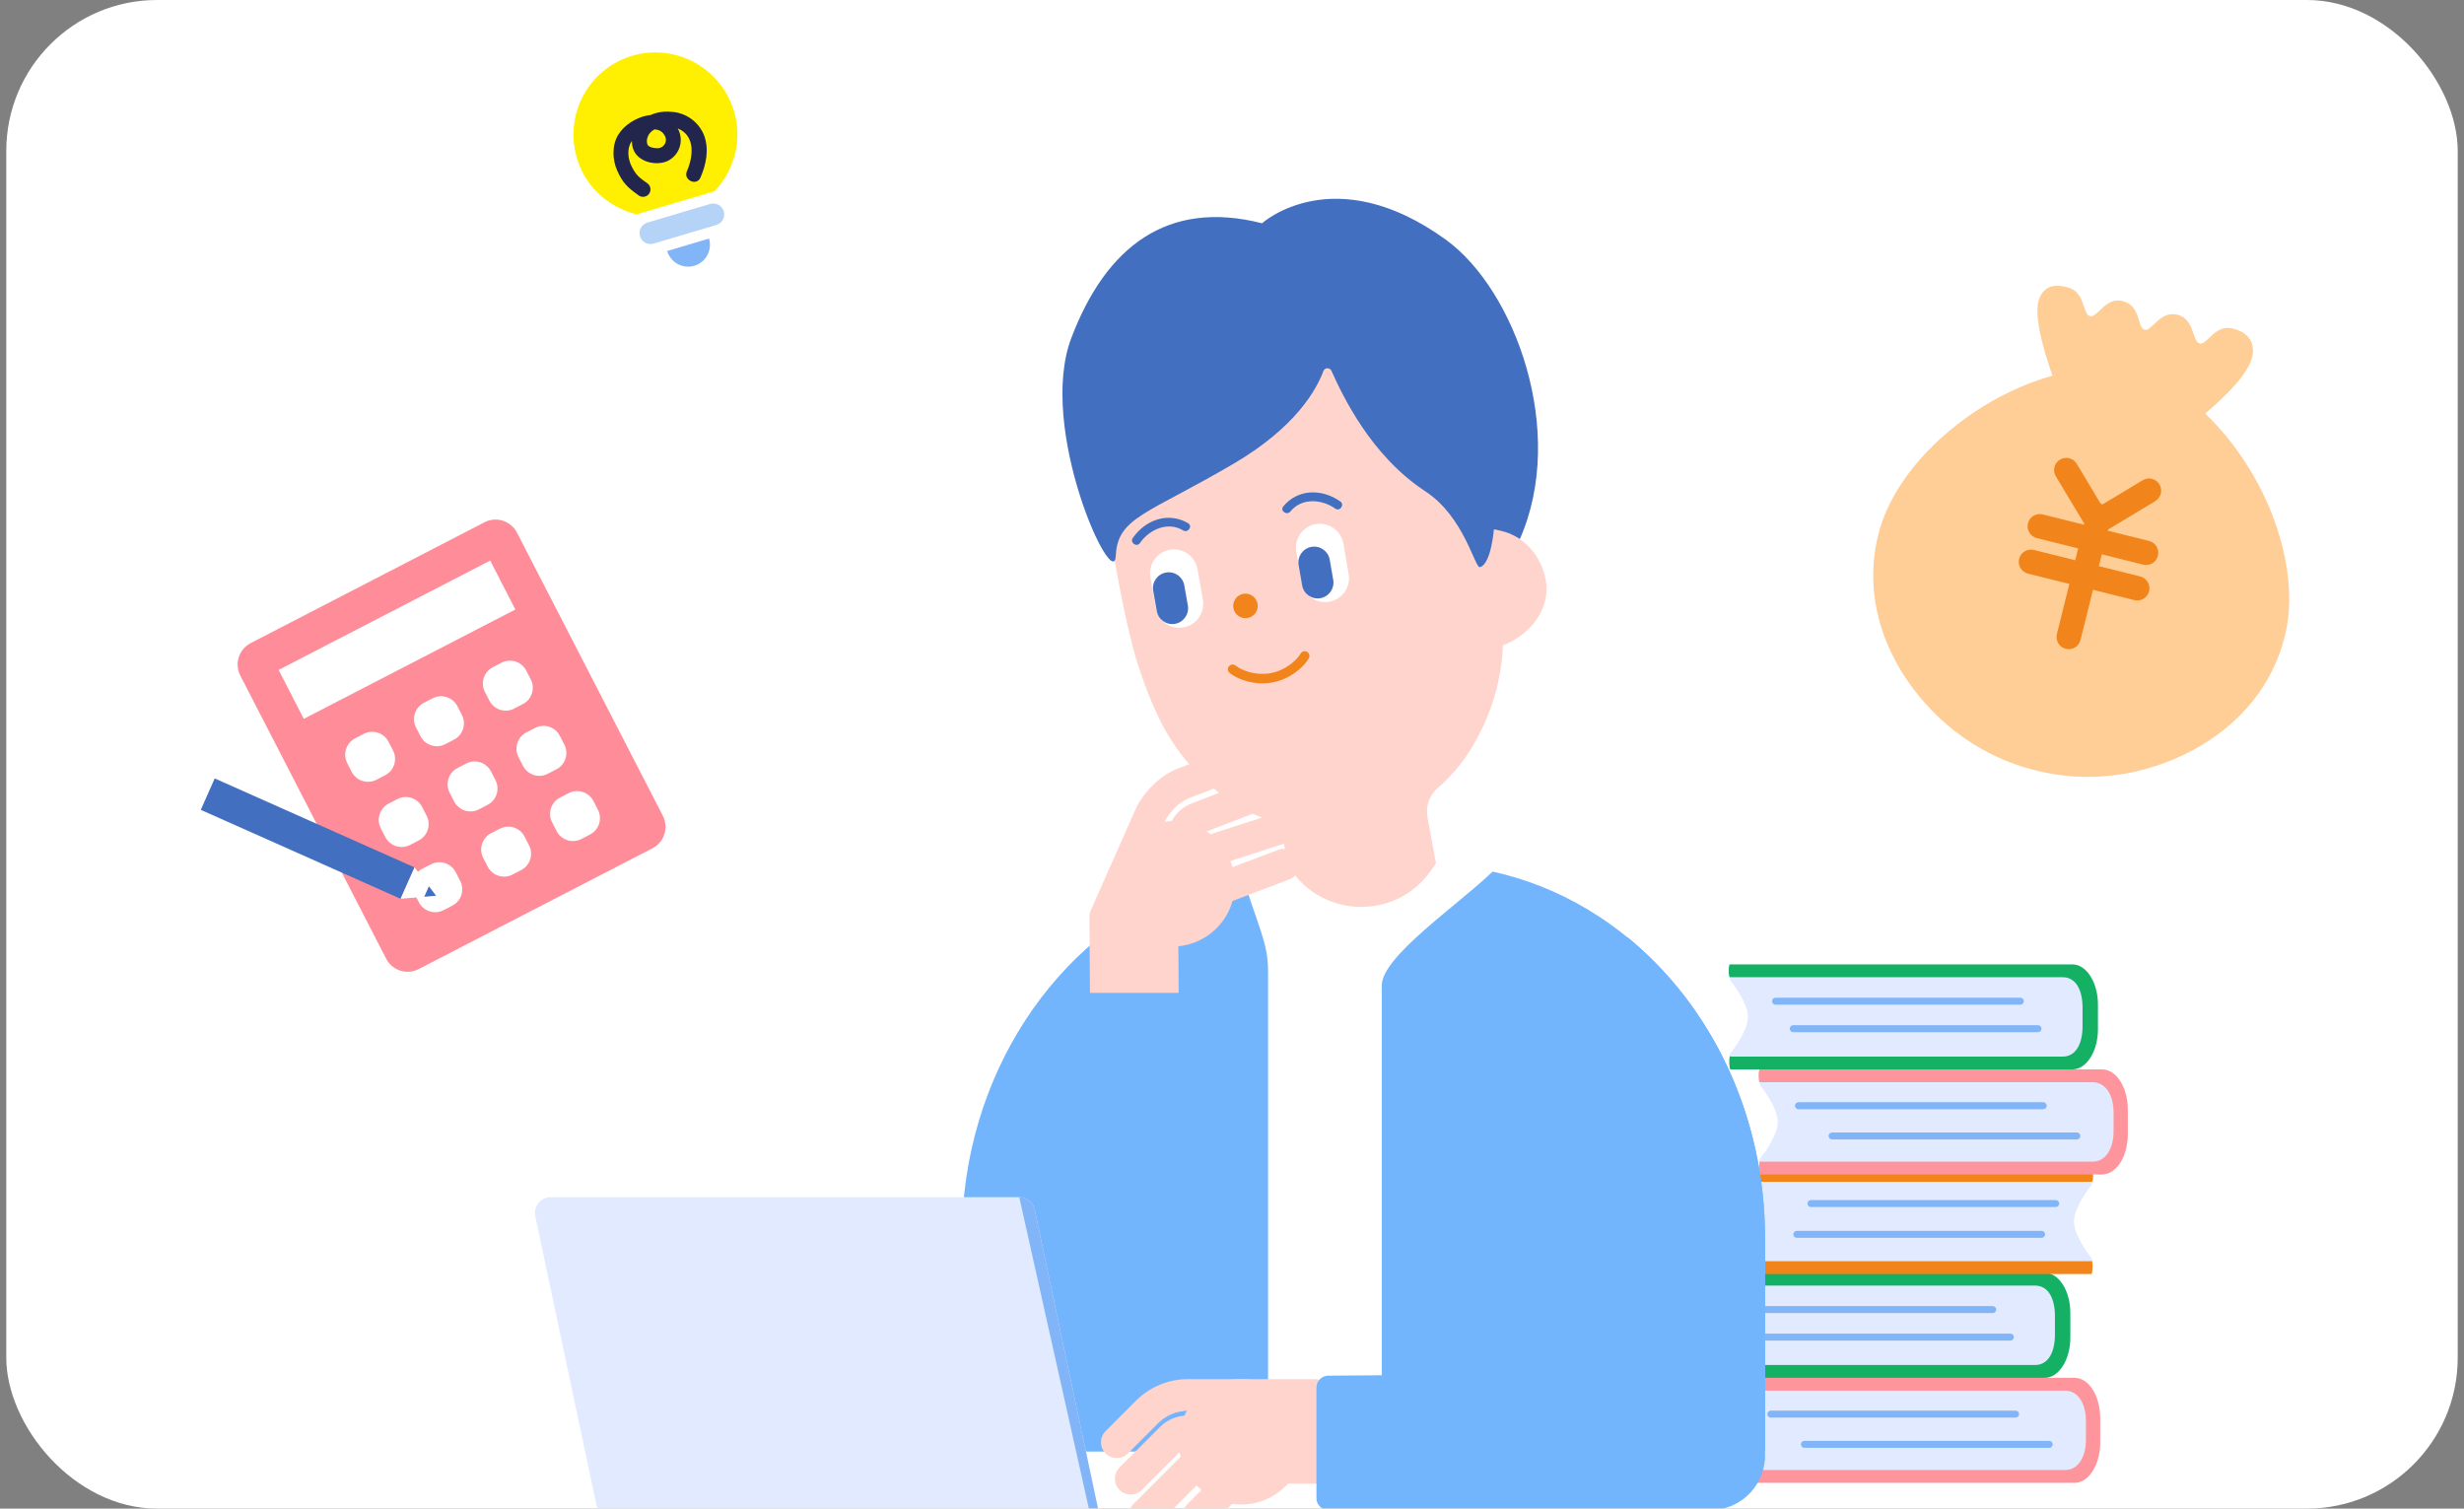
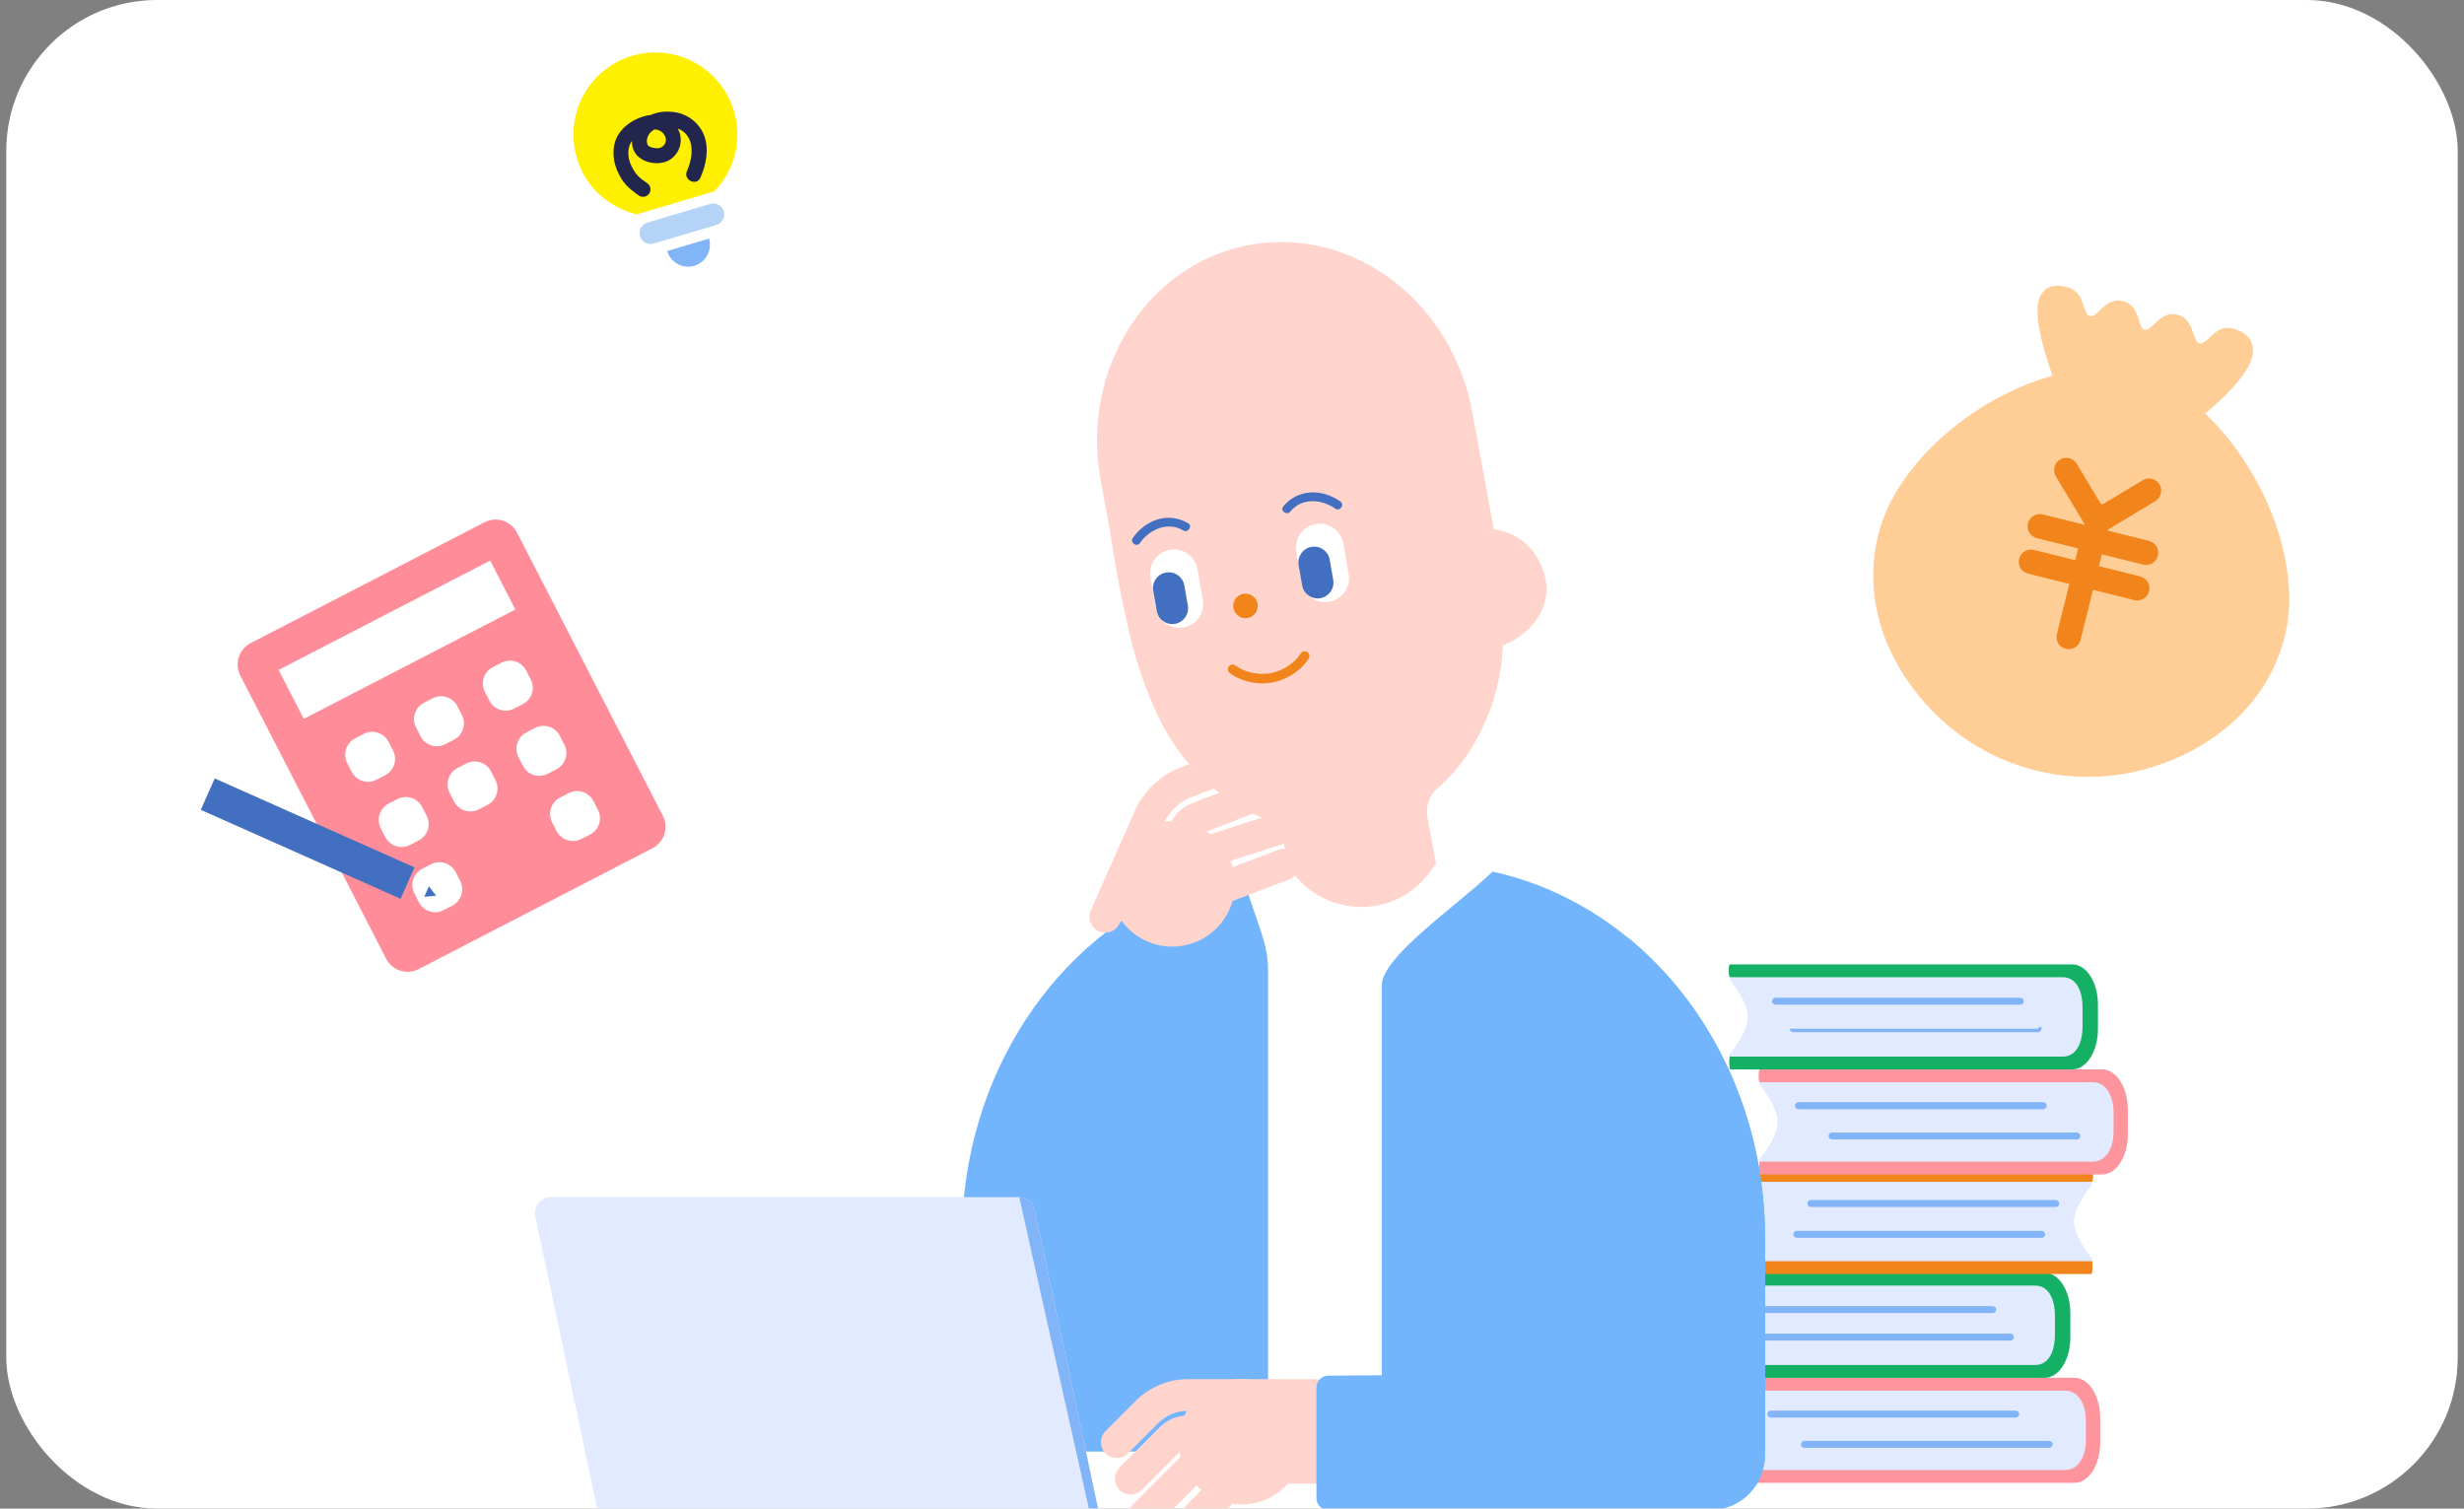
<svg xmlns="http://www.w3.org/2000/svg" width="196" height="120" viewBox="0 0 196 120" fill="none">
  <rect x="0" y="0" width="196" height="120" fill="#808080" stroke="none" />
  <g clip-path="url(#clip0_1819_33558)">
    <rect x="0.5" width="195" height="120" rx="12" fill="white" />
    <mask id="mask0_1819_33558" style="mask-type:luminance" maskUnits="userSpaceOnUse" x="-1" y="-6" width="198" height="133">
      <path d="M196.804 -6H-0.804V126.028H196.804V-6Z" fill="white" />
    </mask>
    <g mask="url(#mask0_1819_33558)">
      <path d="M165.028 117.95H137.836C137.726 117.95 137.702 117.056 137.778 116.931C138.225 116.204 139.798 118.27 139.798 113.805C139.798 109.887 138.495 110.872 137.778 110.614C137.662 110.573 137.668 109.595 137.778 109.595H165.028C166.152 109.595 167.063 111.028 167.063 112.795V114.749C167.063 116.516 166.152 117.949 165.028 117.949V117.95Z" fill="#FF959C" />
      <path d="M164.252 116.931H137.901C137.794 116.931 137.738 116.774 137.812 116.68C138.246 116.13 139.213 114.79 139.213 113.773C139.213 112.755 138.246 111.415 137.812 110.866C137.738 110.771 137.794 110.615 137.901 110.615H164.252C165.344 110.615 165.926 111.698 165.926 113.034V114.511C165.926 115.848 165.344 116.931 164.252 116.931Z" fill="#E2EAFF" />
      <path d="M162.653 109.596H135.461C135.351 109.596 135.326 108.702 135.403 108.577C135.849 107.85 137.423 109.916 137.423 105.45C137.423 101.533 136.119 102.517 135.403 102.26C135.286 102.218 135.293 101.241 135.403 101.241H162.653C163.776 101.241 164.687 102.674 164.687 104.441V106.395C164.687 108.162 163.776 109.595 162.653 109.595V109.596Z" fill="#14B165" />
      <path d="M161.877 108.576H135.526C135.419 108.576 135.363 108.419 135.437 108.325C135.871 107.776 136.838 106.436 136.838 105.418C136.838 104.401 135.871 103.061 135.437 102.511C135.363 102.417 135.419 102.26 135.526 102.26H161.877C162.969 102.26 163.461 103.343 163.461 104.679V106.157C163.461 107.493 162.97 108.576 161.877 108.576Z" fill="#E2EAFF" />
      <path d="M139.161 101.34H166.353C166.463 101.34 166.488 100.446 166.411 100.321C165.965 99.595 164.391 101.66 164.391 97.195C164.391 93.278 165.695 94.262 166.411 94.005C166.528 93.963 166.521 92.986 166.411 92.986H139.161C138.038 92.986 137.127 94.418 137.127 96.185V98.14C137.127 99.907 138.038 101.339 139.161 101.339V101.34Z" fill="#F1851B" />
      <path d="M139.938 100.322H166.288C166.395 100.322 166.451 100.165 166.377 100.07C165.943 99.521 164.976 98.181 164.976 97.164C164.976 96.146 165.943 94.807 166.377 94.257C166.451 94.163 166.395 94.005 166.288 94.005H139.938C138.845 94.005 138.438 95.088 138.438 96.425V97.903C138.438 99.239 138.845 100.322 139.938 100.322Z" fill="#E2EAFF" />
      <path d="M163.523 96.011H144.051C143.897 96.011 143.774 95.887 143.774 95.734C143.774 95.581 143.898 95.457 144.051 95.457H163.523C163.676 95.457 163.8 95.581 163.8 95.734C163.8 95.887 163.676 96.011 163.523 96.011Z" fill="#82B5F7" />
      <path d="M162.401 98.461H142.929C142.775 98.461 142.652 98.337 142.652 98.184C142.652 98.031 142.776 97.906 142.929 97.906H162.401C162.554 97.906 162.678 98.031 162.678 98.184C162.678 98.337 162.554 98.461 162.401 98.461Z" fill="#82B5F7" />
      <path d="M158.512 104.447H139.04C138.887 104.447 138.763 104.322 138.763 104.169C138.763 104.016 138.887 103.892 139.04 103.892H158.512C158.665 103.892 158.789 104.016 158.789 104.169C158.789 104.322 158.665 104.447 158.512 104.447Z" fill="#82B5F7" />
      <path d="M159.919 106.635H140.447C140.293 106.635 140.17 106.51 140.17 106.357C140.17 106.204 140.294 106.08 140.447 106.08H159.919C160.072 106.08 160.196 106.204 160.196 106.357C160.196 106.51 160.072 106.635 159.919 106.635Z" fill="#82B5F7" />
      <path d="M160.333 112.759H140.861C140.708 112.759 140.584 112.635 140.584 112.482C140.584 112.329 140.708 112.204 140.861 112.204H160.333C160.487 112.204 160.61 112.329 160.61 112.482C160.61 112.635 160.486 112.759 160.333 112.759Z" fill="#82B5F7" />
      <path d="M163.006 115.166H143.533C143.38 115.166 143.256 115.042 143.256 114.889C143.256 114.736 143.38 114.611 143.533 114.611H163.006C163.159 114.611 163.283 114.736 163.283 114.889C163.283 115.042 163.159 115.166 163.006 115.166Z" fill="#82B5F7" />
      <path d="M167.226 93.419H140.033C139.923 93.419 139.899 92.525 139.976 92.4C140.422 91.673 141.996 93.739 141.996 89.273C141.996 85.356 140.692 86.34 139.976 86.083C139.859 86.041 139.866 85.064 139.976 85.064H167.226C168.349 85.064 169.26 86.497 169.26 88.264V90.218C169.26 91.985 168.349 93.418 167.226 93.418V93.419Z" fill="#FF959C" />
      <path d="M166.45 92.401H140.099C139.992 92.401 139.936 92.243 140.011 92.149C140.444 91.6 141.411 90.26 141.411 89.242C141.411 88.225 140.444 86.885 140.011 86.336C139.936 86.241 139.992 86.084 140.099 86.084H166.45C167.542 86.084 168.125 87.167 168.125 88.503V89.981C168.125 91.318 167.542 92.401 166.45 92.401Z" fill="#E2EAFF" />
      <path d="M164.849 85.065H137.657C137.547 85.065 137.523 84.171 137.599 84.046C138.045 83.32 139.619 85.385 139.619 80.92C139.619 77.002 138.316 77.987 137.599 77.73C137.482 77.688 137.489 76.71 137.599 76.71H164.849C165.972 76.71 166.883 78.143 166.883 79.91V81.865C166.883 83.632 165.972 85.064 164.849 85.064V85.065Z" fill="#14B165" />
      <path d="M164.073 84.046H137.722C137.615 84.046 137.559 83.889 137.634 83.795C138.068 83.246 139.034 81.906 139.034 80.888C139.034 79.871 138.068 78.531 137.634 77.981C137.559 77.887 137.615 77.73 137.722 77.73H164.073C165.166 77.73 165.657 78.813 165.657 80.149V81.627C165.657 82.963 165.166 84.046 164.073 84.046Z" fill="#E2EAFF" />
      <path d="M160.708 79.916H141.237C141.083 79.916 140.96 79.792 140.96 79.639C140.96 79.486 141.084 79.361 141.237 79.361H160.708C160.862 79.361 160.986 79.486 160.986 79.639C160.986 79.792 160.862 79.916 160.708 79.916Z" fill="#82B5F7" />
-       <path d="M162.116 82.104H142.644C142.491 82.104 142.367 81.98 142.367 81.827C142.367 81.674 142.491 81.549 142.644 81.549H162.116C162.269 81.549 162.393 81.674 162.393 81.827C162.393 81.98 162.269 82.104 162.116 82.104Z" fill="#82B5F7" />
+       <path d="M162.116 82.104H142.644C142.491 82.104 142.367 81.98 142.367 81.827H162.116C162.269 81.549 162.393 81.674 162.393 81.827C162.393 81.98 162.269 82.104 162.116 82.104Z" fill="#82B5F7" />
      <path d="M162.53 88.229H143.058C142.905 88.229 142.781 88.105 142.781 87.952C142.781 87.799 142.905 87.674 143.058 87.674H162.53C162.684 87.674 162.807 87.799 162.807 87.952C162.807 88.105 162.683 88.229 162.53 88.229Z" fill="#82B5F7" />
      <path d="M165.203 90.635H145.73C145.577 90.635 145.454 90.511 145.454 90.358C145.454 90.205 145.578 90.08 145.73 90.08H165.203C165.356 90.08 165.48 90.205 165.48 90.358C165.48 90.511 165.356 90.635 165.203 90.635Z" fill="#82B5F7" />
      <path d="M122.953 46.118C122.546 43.906 120.814 42.307 118.83 42.112L117.857 36.821L117.111 32.763C116.947 31.867 116.714 31.003 116.426 30.171C115.597 27.776 114.282 25.667 112.634 23.957C109.208 20.404 104.344 18.573 99.392 19.485C94.441 20.398 90.547 23.845 88.609 28.386C87.676 30.573 87.197 33.011 87.273 35.546C87.3 36.426 87.39 37.316 87.555 38.212L88.3 42.27C88.3 42.27 89.023 47.278 90.1 51.422C90.889 54.459 92.113 56.962 92.152 57.043C92.944 58.699 93.976 60.184 95.195 61.448C96.732 63.042 98.437 64.308 100.537 65.096C101.36 65.404 101.953 66.115 102.109 66.963L103.768 75.993C104.019 77.356 105.356 78.251 106.754 77.994L113.104 76.823C114.502 76.565 115.433 75.251 115.183 73.888L113.548 64.994C113.39 64.135 113.699 63.25 114.374 62.67C116.133 61.158 117.333 59.309 118.233 57.202C119.007 55.387 119.462 53.398 119.553 51.326C121.594 50.578 123.391 48.501 122.953 46.119L122.953 46.118Z" fill="#FFD4CC" />
      <path d="M76.316 115.588V98.58C76.316 85.6 83.809 74.588 94.252 70.49C94.942 70.218 96.722 69.635 98.571 69.245C100.433 68.852 102.364 68.653 102.364 68.653C104.781 73.011 110.909 73.353 113.795 69.291L114.261 68.635C114.261 68.635 117.008 68.903 120.098 69.703C120.897 69.909 121.672 70.19 122.436 70.49C132.878 74.588 140.372 85.601 140.372 98.58V115.589L76.316 115.588Z" fill="white" />
      <path d="M76.513 98.497C76.513 85.551 83.987 74.568 94.402 70.48C95.785 69.937 97.218 69.51 98.692 69.216C100.045 73.706 100.868 74.904 100.868 77.246V115.461H76.514V98.497L76.513 98.497Z" fill="#72B5FD" />
      <path d="M98.111 48.366C98.205 48.897 98.71 49.251 99.241 49.158C99.771 49.064 100.125 48.558 100.031 48.027C99.937 47.496 99.432 47.141 98.901 47.235C98.371 47.328 98.018 47.834 98.111 48.366Z" fill="#F1851B" />
      <path d="M102.077 40.284C102.601 39.636 103.385 39.224 104.22 39.172C105.081 39.118 105.916 39.392 106.616 39.888C106.98 40.148 106.581 40.717 106.216 40.457C105.145 39.696 103.541 39.575 102.645 40.685C102.365 41.031 101.795 40.633 102.077 40.284Z" fill="#436FC0" />
      <path d="M105.733 47.864C106.767 47.684 107.46 46.698 107.28 45.662L106.858 43.236C106.678 42.2 105.694 41.507 104.66 41.687C103.626 41.867 102.933 42.853 103.114 43.889L103.535 46.315C103.715 47.351 104.7 48.044 105.733 47.864" fill="white" />
      <path d="M105.03 47.582C105.714 47.463 106.172 46.812 106.053 46.126L105.774 44.523C105.655 43.839 105.004 43.38 104.321 43.499C103.637 43.618 103.18 44.27 103.299 44.955L103.577 46.558C103.696 47.242 104.347 47.701 105.03 47.582Z" fill="#436FC0" />
      <path d="M94.114 42.191C92.894 41.453 91.427 42.113 90.678 43.193C90.423 43.561 89.854 43.162 90.109 42.794C90.599 42.088 91.291 41.547 92.119 41.305C92.922 41.07 93.799 41.19 94.512 41.621C94.895 41.853 94.495 42.422 94.114 42.191Z" fill="#436FC0" />
      <path d="M94.14 49.907C93.106 50.089 92.121 49.398 91.938 48.362L91.512 45.938C91.329 44.903 92.02 43.915 93.053 43.733C94.087 43.55 95.073 44.241 95.255 45.277L95.683 47.702C95.865 48.737 95.174 49.724 94.14 49.907Z" fill="white" />
      <path d="M93.469 49.621C92.786 49.742 92.135 49.284 92.014 48.6L91.732 46.998C91.611 46.314 92.067 45.661 92.751 45.541C93.434 45.42 94.086 45.877 94.206 46.561L94.488 48.163C94.609 48.848 94.153 49.5 93.469 49.621Z" fill="#436FC0" />
      <path d="M100.419 54.358C100.667 54.358 100.921 54.337 101.176 54.292C102.563 54.047 103.669 53.124 104.109 52.37C104.214 52.19 104.154 51.958 103.974 51.853C103.794 51.747 103.564 51.809 103.459 51.989C103.162 52.497 102.275 53.332 101.045 53.549C99.932 53.745 98.832 53.371 98.282 52.94C98.118 52.81 97.881 52.841 97.753 53.005C97.625 53.169 97.654 53.406 97.817 53.534C98.385 53.979 99.354 54.358 100.419 54.358Z" fill="#F1851B" />
      <path d="M95.267 65.747C97.781 66.864 98.915 69.812 97.8 72.331C96.684 74.849 93.741 75.985 91.227 74.868C88.713 73.751 87.578 70.803 88.694 68.285C89.809 65.766 92.752 64.63 95.267 65.747Z" fill="#FFD4CC" />
      <path d="M94.353 74.181C94.834 74.181 95.294 73.902 95.502 73.433L97.663 68.553L102.3 67.058C102.96 66.844 103.323 66.135 103.11 65.474C102.897 64.813 102.189 64.451 101.529 64.662L96.524 66.277C96.503 66.283 96.482 66.291 96.461 66.299C96.037 66.462 95.701 66.78 95.516 67.197L93.206 72.412C92.925 73.047 93.211 73.791 93.845 74.073C94.011 74.146 94.184 74.181 94.354 74.181H94.353Z" fill="#FFD4CC" />
      <path d="M93.66 74.775C94.065 74.775 94.462 74.58 94.704 74.219L95.864 72.491L102.543 69.96C103.192 69.715 103.519 68.989 103.274 68.339C103.029 67.689 102.304 67.36 101.655 67.607L94.719 70.235C94.339 70.383 94.027 70.659 93.835 71.004L92.619 72.815C92.232 73.391 92.385 74.173 92.96 74.561C93.175 74.706 93.419 74.776 93.66 74.776L93.66 74.775Z" fill="#FFD4CC" />
      <path d="M92.155 71.99C92.637 71.99 93.096 71.711 93.304 71.242L95.376 66.563C95.441 66.417 95.559 66.304 95.708 66.247L99.951 64.609C100.599 64.359 100.921 63.631 100.671 62.983C100.422 62.335 99.697 62.01 99.048 62.261L94.804 63.899C94.03 64.198 93.418 64.781 93.08 65.541L91.007 70.221C90.727 70.856 91.012 71.599 91.647 71.881C91.812 71.955 91.985 71.989 92.155 71.989V71.99Z" fill="#FFD4CC" />
      <path d="M87.914 74.186C88.395 74.186 88.855 73.906 89.063 73.437L92.682 65.265C93.061 64.607 93.751 63.808 94.586 63.486L97.737 62.268C98.385 62.018 98.707 61.29 98.457 60.642C98.208 59.994 97.48 59.67 96.834 59.921L93.682 61.138C92.426 61.622 91.223 62.724 90.463 64.084C90.444 64.118 90.426 64.153 90.411 64.189L86.766 72.416C86.485 73.051 86.771 73.795 87.405 74.077C87.571 74.15 87.744 74.186 87.914 74.186Z" fill="#FFD4CC" />
-       <path d="M93.715 73.142L93.766 79.785L86.71 79.829L86.659 73.186L93.715 73.142Z" fill="#FFD4CC" />
      <path d="M84.942 107.093V79.926C84.942 79.402 85.366 78.977 85.889 78.977H94.671C95.165 78.977 95.576 79.358 95.615 79.852L95.888 111.442H89.284C86.886 111.442 84.942 109.496 84.942 107.093Z" fill="#72B5FD" />
      <path d="M48.907 121.813H86.176C86.974 121.813 87.57 121.077 87.405 120.295L82.306 96.224C82.183 95.642 81.671 95.227 81.078 95.227H43.808C43.01 95.227 42.414 95.963 42.58 96.745L47.678 120.817C47.801 121.398 48.314 121.813 48.907 121.813Z" fill="#E2EAFF" />
      <path d="M86.959 121.539C86.959 121.539 87.578 121.17 87.404 120.295L82.305 96.224C82.183 95.642 81.671 95.227 81.077 95.227L86.959 121.539Z" fill="#82B5F7" />
      <path d="M93.767 114.682C93.767 117.437 95.997 119.671 98.748 119.671C101.499 119.671 103.729 117.437 103.729 114.682C103.729 111.927 101.499 109.693 98.748 109.693C95.997 109.693 93.767 111.927 93.767 114.682Z" fill="#FFD4CC" />
      <path d="M91.047 121.778C91.369 121.778 91.691 121.656 91.936 121.41L95.327 118.014H100.685C101.379 118.014 101.941 117.45 101.941 116.756C101.941 116.061 101.379 115.497 100.685 115.497H94.99C94.534 115.497 94.107 115.676 93.786 115.999L90.159 119.63C89.669 120.121 89.669 120.918 90.159 121.409C90.404 121.655 90.726 121.778 91.047 121.778ZM95.565 117.775C95.565 117.775 95.563 117.777 95.562 117.778L95.565 117.775Z" fill="#FFD4CC" />
      <path d="M95.348 121.778C95.669 121.778 95.992 121.656 96.237 121.41L99.627 118.014H104.986C105.679 118.014 106.242 117.45 106.242 116.756C106.242 116.061 105.679 115.497 104.986 115.497H99.291C98.837 115.497 98.41 115.675 98.089 115.997L94.461 119.631C93.97 120.122 93.97 120.919 94.461 121.41C94.706 121.656 95.027 121.778 95.349 121.778H95.348Z" fill="#FFD4CC" />
      <path d="M89.941 118.88C90.262 118.88 90.584 118.757 90.829 118.511L94.044 115.29C94.157 115.177 94.308 115.115 94.466 115.115H99.578C100.271 115.115 100.834 114.551 100.834 113.857C100.834 113.162 100.271 112.598 99.578 112.598H94.466C93.636 112.598 92.855 112.922 92.268 113.511L89.052 116.732C88.562 117.223 88.562 118.02 89.052 118.511C89.297 118.757 89.619 118.88 89.941 118.88Z" fill="#FFD4CC" />
      <path d="M88.833 115.981C89.154 115.981 89.476 115.859 89.722 115.613L92.11 113.22C92.756 112.573 93.615 112.217 94.528 112.217H104.594C105.288 112.217 105.85 111.653 105.85 110.959C105.85 110.264 105.288 109.7 104.594 109.7H94.528C92.943 109.7 91.454 110.319 90.333 111.441L87.945 113.834C87.455 114.325 87.455 115.122 87.945 115.613C88.189 115.859 88.511 115.981 88.833 115.981Z" fill="#FFD4CC" />
      <path d="M105.924 110.958H99.291V116.755H105.924V110.958Z" fill="#FFD4CC" />
      <path d="M105.591 109.426L129.456 109.238V74.544C136.092 79.967 140.402 88.674 140.402 98.517V116.161H140.382C140.183 118.378 138.325 120.115 136.06 120.115H105.665C105.141 120.115 104.717 119.691 104.717 119.166V110.371C104.717 109.876 105.098 109.465 105.591 109.426Z" fill="#72B5FD" />
-       <path d="M105.911 29.5C105.783 29.217 105.374 29.229 105.267 29.52C104.722 30.994 103.07 33.977 98.17 36.86C91.3 40.902 88.894 41.127 88.757 44.203C88.62 47.278 82.462 34.132 85.222 26.875C87.983 19.617 92.868 15.846 100.39 17.759C100.39 17.759 106.081 12.604 115.013 19.068C120.512 23.047 124.657 34.35 120.899 42.875C120.899 42.875 120.466 42.599 120.114 42.454C119.497 42.199 118.832 42.112 118.832 42.112C118.832 42.112 118.613 44.878 117.722 45.113C117.321 45.22 116.483 41.112 113.38 39.082C109.033 36.238 106.794 31.451 105.911 29.5L105.911 29.5Z" fill="#436FC0" />
      <path d="M118.73 69.328C120.025 69.615 121.289 70 122.513 70.48C132.928 74.567 140.402 85.551 140.402 98.497V115.461H109.915V78.386C109.915 76.076 115.939 72.024 118.73 69.328Z" fill="#72B5FD" />
      <path d="M75.06 39.248C75.221 37.937 74.29 36.744 72.98 36.582C71.67 36.421 70.478 37.352 70.317 38.663C70.156 39.974 71.088 41.167 72.397 41.328C73.707 41.49 74.9 40.558 75.06 39.248Z" fill="white" />
      <path d="M68.188 34.724C68.447 32.612 66.946 30.69 64.836 30.43C62.725 30.17 60.805 31.671 60.546 33.782C60.287 35.894 61.787 37.816 63.898 38.076C66.008 38.336 67.929 36.835 68.188 34.724Z" fill="white" />
      <path d="M69.854 14.897C71.013 5.447 64.298 -3.156 54.854 -4.32C45.411 -5.484 36.815 1.232 35.656 10.682C34.496 20.131 41.212 28.735 50.655 29.899C60.099 31.063 68.695 24.346 69.854 14.897Z" fill="white" />
      <mask id="mask1_1819_33558" style="mask-type:luminance" maskUnits="userSpaceOnUse" x="38" y="-2" width="30" height="30">
        <path d="M56.188 -1.586L38.414 9.338L49.322 27.165L67.097 16.24L56.188 -1.586Z" fill="white" />
      </mask>
      <g mask="url(#mask1_1819_33558)">
        <path d="M55.232 21.14C54.315 21.413 53.343 20.884 53.07 19.966L56.402 18.975C56.675 19.894 56.148 20.868 55.232 21.14Z" fill="#82B5F7" />
        <path d="M56.988 17.892L51.989 19.377C51.53 19.513 51.044 19.249 50.908 18.79C50.772 18.33 51.035 17.843 51.494 17.707L56.492 16.222C56.95 16.086 57.437 16.35 57.573 16.81C57.71 17.269 57.446 17.756 56.988 17.892Z" fill="#B5D3F7" />
        <path d="M50.277 4.44C53.726 3.415 57.358 5.389 58.383 8.846C59.33 12.036 57.619 14.398 56.853 15.207L50.638 17.053C49.555 16.794 46.833 15.749 45.886 12.559C44.861 9.102 46.828 5.464 50.277 4.44Z" fill="#FFEF00" />
        <path d="M50.769 15.518C49.92 14.908 49.539 14.555 49.103 13.586C48.705 12.703 48.665 11.563 49.179 10.719C50.094 9.214 52.887 8.299 53.904 10.203C54.032 10.426 54.112 10.673 54.14 10.928C54.168 11.184 54.143 11.442 54.066 11.688C53.989 11.933 53.863 12.159 53.694 12.353C53.526 12.547 53.32 12.704 53.088 12.813C52.178 13.213 50.76 12.891 50.383 11.892C50.056 11.027 50.446 10.029 51.148 9.482C51.812 9.013 52.626 8.804 53.435 8.898C53.998 8.934 54.538 9.13 54.994 9.462C55.45 9.794 55.803 10.25 56.011 10.776C56.416 11.881 56.173 13.085 55.716 14.128C55.408 14.829 54.333 14.32 54.64 13.618C55.147 12.464 55.332 10.809 53.93 10.223C53.136 9.89 51.791 10.049 51.505 10.932C51.438 11.117 51.438 11.322 51.505 11.507C51.628 11.722 52.011 11.784 52.23 11.787C52.355 11.801 52.482 11.779 52.595 11.724C52.709 11.668 52.804 11.582 52.87 11.474C52.936 11.367 52.97 11.243 52.969 11.116C52.967 10.99 52.93 10.867 52.861 10.761C52.313 9.762 50.675 10.579 50.227 11.269C49.846 11.856 49.951 12.664 50.255 13.259C50.627 13.987 50.883 14.143 51.534 14.61C51.653 14.713 51.727 14.858 51.74 15.015C51.753 15.172 51.705 15.328 51.604 15.449C51.501 15.568 51.356 15.64 51.2 15.653C51.043 15.667 50.888 15.619 50.766 15.52H50.768L50.769 15.518Z" fill="#22254C" />
      </g>
      <path d="M182.095 47.83C182.123 45.658 181.658 43.265 180.719 40.872C179.509 37.817 177.631 35.012 175.412 32.894C178.221 30.505 179.438 28.808 179.186 27.536C179.04 26.827 178.513 26.358 177.586 26.127C176.73 25.914 176.158 26.465 175.735 26.874C175.338 27.251 175.176 27.369 174.962 27.315C174.748 27.262 174.678 27.086 174.486 26.563C174.304 26.002 174.055 25.247 173.2 25.034C172.344 24.821 171.772 25.371 171.348 25.781C170.951 26.157 170.808 26.28 170.594 26.226C170.38 26.173 170.305 26.016 170.154 25.483C169.971 24.922 169.741 24.172 168.867 23.954C167.993 23.736 167.439 24.291 167.016 24.701C166.619 25.077 166.457 25.195 166.243 25.142C166.029 25.088 165.959 24.913 165.768 24.389C165.585 23.829 165.337 23.074 164.481 22.861C164 22.741 163.108 22.518 162.517 23.223C161.984 23.843 161.62 25.158 163.266 29.886C160.297 30.71 157.32 32.325 154.839 34.46C152.048 36.854 150.106 39.717 149.411 42.514C148.683 45.443 148.946 48.42 150.15 51.275C150.548 52.186 151.022 53.096 151.617 53.978C154.077 57.641 157.713 60.231 161.85 61.262L161.921 61.279L161.993 61.297C166.129 62.328 170.553 61.747 174.44 59.666C178.27 57.59 180.791 54.456 181.754 50.576C181.968 49.719 182.083 48.797 182.096 47.83L182.095 47.83Z" fill="#FFCD96" />
      <path d="M166.6 42.445C166.36 42.386 166.142 42.233 166.004 42.004L163.534 37.89C163.258 37.431 163.406 36.835 163.865 36.559C164.323 36.283 164.918 36.431 165.194 36.89L167.165 40.172L170.443 38.198C170.901 37.922 171.496 38.07 171.772 38.529C172.048 38.988 171.9 39.585 171.441 39.861L167.334 42.335C167.105 42.473 166.841 42.506 166.6 42.445Z" fill="#F1851B" />
      <path d="M170.478 44.912L162.02 42.803C161.5 42.674 161.184 42.147 161.314 41.627C161.443 41.108 161.968 40.791 162.487 40.92L170.945 43.029C171.465 43.158 171.781 43.685 171.651 44.205C171.522 44.724 170.997 45.041 170.478 44.912Z" fill="#F1851B" />
      <path d="M169.776 47.735L161.318 45.627C160.799 45.498 160.483 44.971 160.612 44.451C160.742 43.931 161.267 43.615 161.786 43.744L170.244 45.852C170.763 45.982 171.079 46.508 170.95 47.028C170.821 47.548 170.296 47.865 169.776 47.735Z" fill="#F1851B" />
      <path d="M164.322 51.611C163.803 51.481 163.487 50.955 163.616 50.435L166.011 40.798C166.14 40.279 166.665 39.962 167.185 40.092C167.704 40.221 168.02 40.748 167.891 41.267L165.496 50.903C165.367 51.423 164.842 51.74 164.322 51.611Z" fill="#F1851B" />
      <path d="M51.899 67.475L33.303 77.084C32.36 77.571 31.202 77.201 30.716 76.257L19.117 53.742C18.631 52.798 19.001 51.639 19.943 51.152L38.539 41.543C39.481 41.056 40.64 41.426 41.126 42.37L52.725 64.885C53.211 65.829 52.841 66.988 51.899 67.475Z" fill="#FF8D99" />
      <path d="M38.992 44.591L22.163 53.288L24.164 57.179L40.994 48.482L38.992 44.591Z" fill="white" />
      <path d="M30.636 61.666L29.943 62.024C29.227 62.394 28.346 62.113 27.977 61.395L27.619 60.701C27.25 59.984 27.531 59.103 28.247 58.732L28.94 58.374C29.656 58.004 30.537 58.286 30.906 59.003L31.264 59.697C31.633 60.415 31.352 61.296 30.636 61.666Z" fill="white" />
      <path d="M36.112 58.836L35.42 59.194C34.703 59.564 33.823 59.282 33.453 58.565L33.096 57.871C32.726 57.153 33.007 56.272 33.724 55.902L34.416 55.544C35.133 55.174 36.013 55.456 36.383 56.173L36.74 56.867C37.11 57.584 36.829 58.465 36.112 58.836Z" fill="white" />
      <path d="M41.59 56.005L40.898 56.363C40.181 56.733 39.301 56.452 38.931 55.734L38.574 55.04C38.204 54.323 38.485 53.442 39.202 53.072L39.894 52.714C40.611 52.344 41.491 52.625 41.861 53.343L42.218 54.037C42.588 54.754 42.307 55.635 41.59 56.005Z" fill="white" />
      <path d="M33.308 66.853L32.615 67.21C31.899 67.581 31.018 67.299 30.649 66.582L30.291 65.888C29.922 65.17 30.203 64.289 30.919 63.919L31.612 63.561C32.328 63.191 33.208 63.472 33.578 64.19L33.936 64.884C34.305 65.601 34.024 66.482 33.308 66.853Z" fill="white" />
      <path d="M38.784 64.022L38.091 64.38C37.375 64.751 36.494 64.469 36.125 63.752L35.767 63.057C35.398 62.34 35.679 61.459 36.395 61.089L37.088 60.731C37.804 60.361 38.684 60.642 39.054 61.36L39.412 62.054C39.781 62.771 39.5 63.652 38.784 64.022Z" fill="white" />
      <path d="M44.262 61.192L43.569 61.55C42.853 61.92 41.972 61.639 41.603 60.921L41.245 60.227C40.876 59.51 41.157 58.629 41.873 58.258L42.566 57.9C43.282 57.53 44.163 57.812 44.532 58.529L44.89 59.223C45.259 59.941 44.978 60.822 44.262 61.192Z" fill="white" />
      <path d="M35.979 72.039L35.286 72.397C34.57 72.767 33.689 72.486 33.32 71.769L32.962 71.074C32.593 70.357 32.873 69.476 33.59 69.106L34.282 68.748C34.999 68.377 35.879 68.659 36.249 69.376L36.606 70.071C36.976 70.788 36.695 71.669 35.979 72.039Z" fill="white" />
-       <path d="M41.456 69.209L40.763 69.567C40.047 69.937 39.166 69.656 38.797 68.938L38.439 68.244C38.07 67.527 38.351 66.646 39.067 66.275L39.76 65.918C40.476 65.547 41.356 65.829 41.726 66.546L42.084 67.24C42.453 67.958 42.172 68.839 41.456 69.209Z" fill="white" />
      <path d="M46.934 66.379L46.242 66.737C45.525 67.107 44.645 66.825 44.275 66.108L43.918 65.414C43.548 64.696 43.829 63.815 44.545 63.445L45.238 63.087C45.955 62.717 46.835 62.998 47.204 63.716L47.562 64.41C47.931 65.127 47.651 66.008 46.934 66.379Z" fill="white" />
      <path d="M17.079 61.918L15.972 64.418L31.866 71.493L32.973 68.994L17.079 61.918Z" fill="#436FC0" />
-       <path d="M34.692 71.249L32.975 68.99L31.867 71.489L34.692 71.249Z" fill="white" />
      <path d="M34.691 71.25L34.118 70.497L33.749 71.33L34.691 71.25Z" fill="#436FC0" />
    </g>
  </g>
  <defs>
    <clipPath id="clip0_1819_33558">
      <rect x="0.5" width="195" height="120" rx="12" fill="white" />
    </clipPath>
  </defs>
</svg>